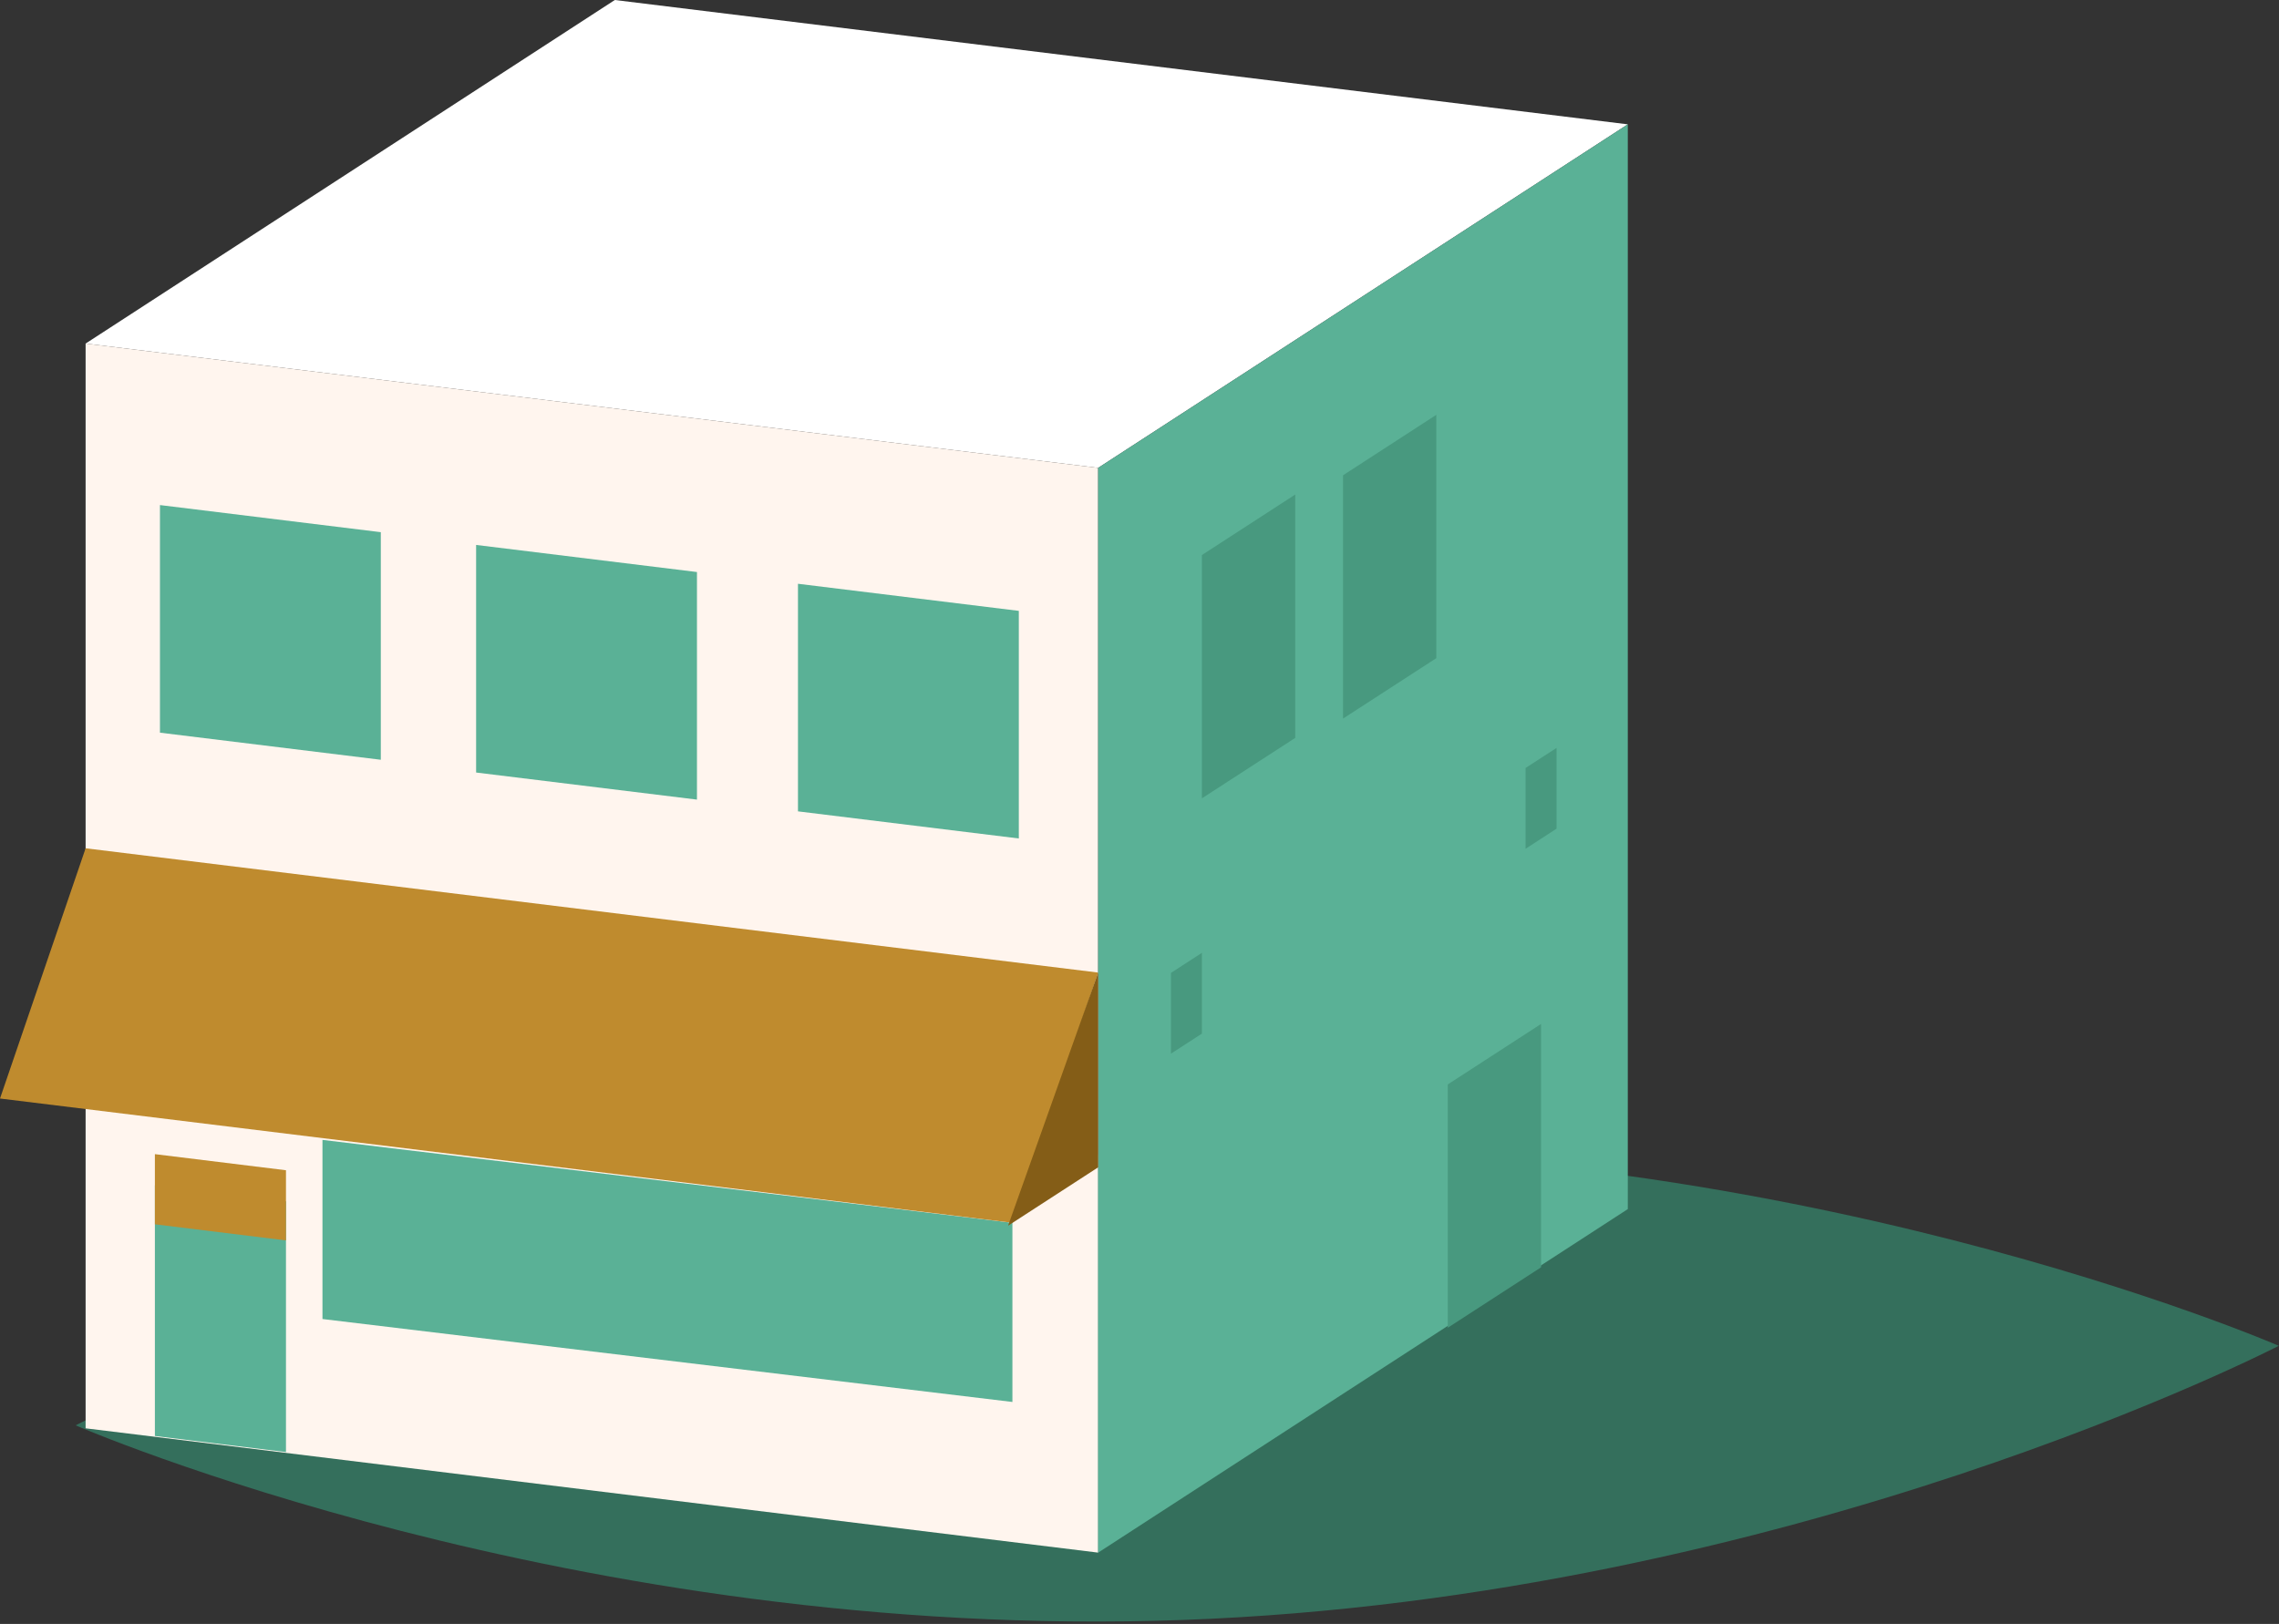
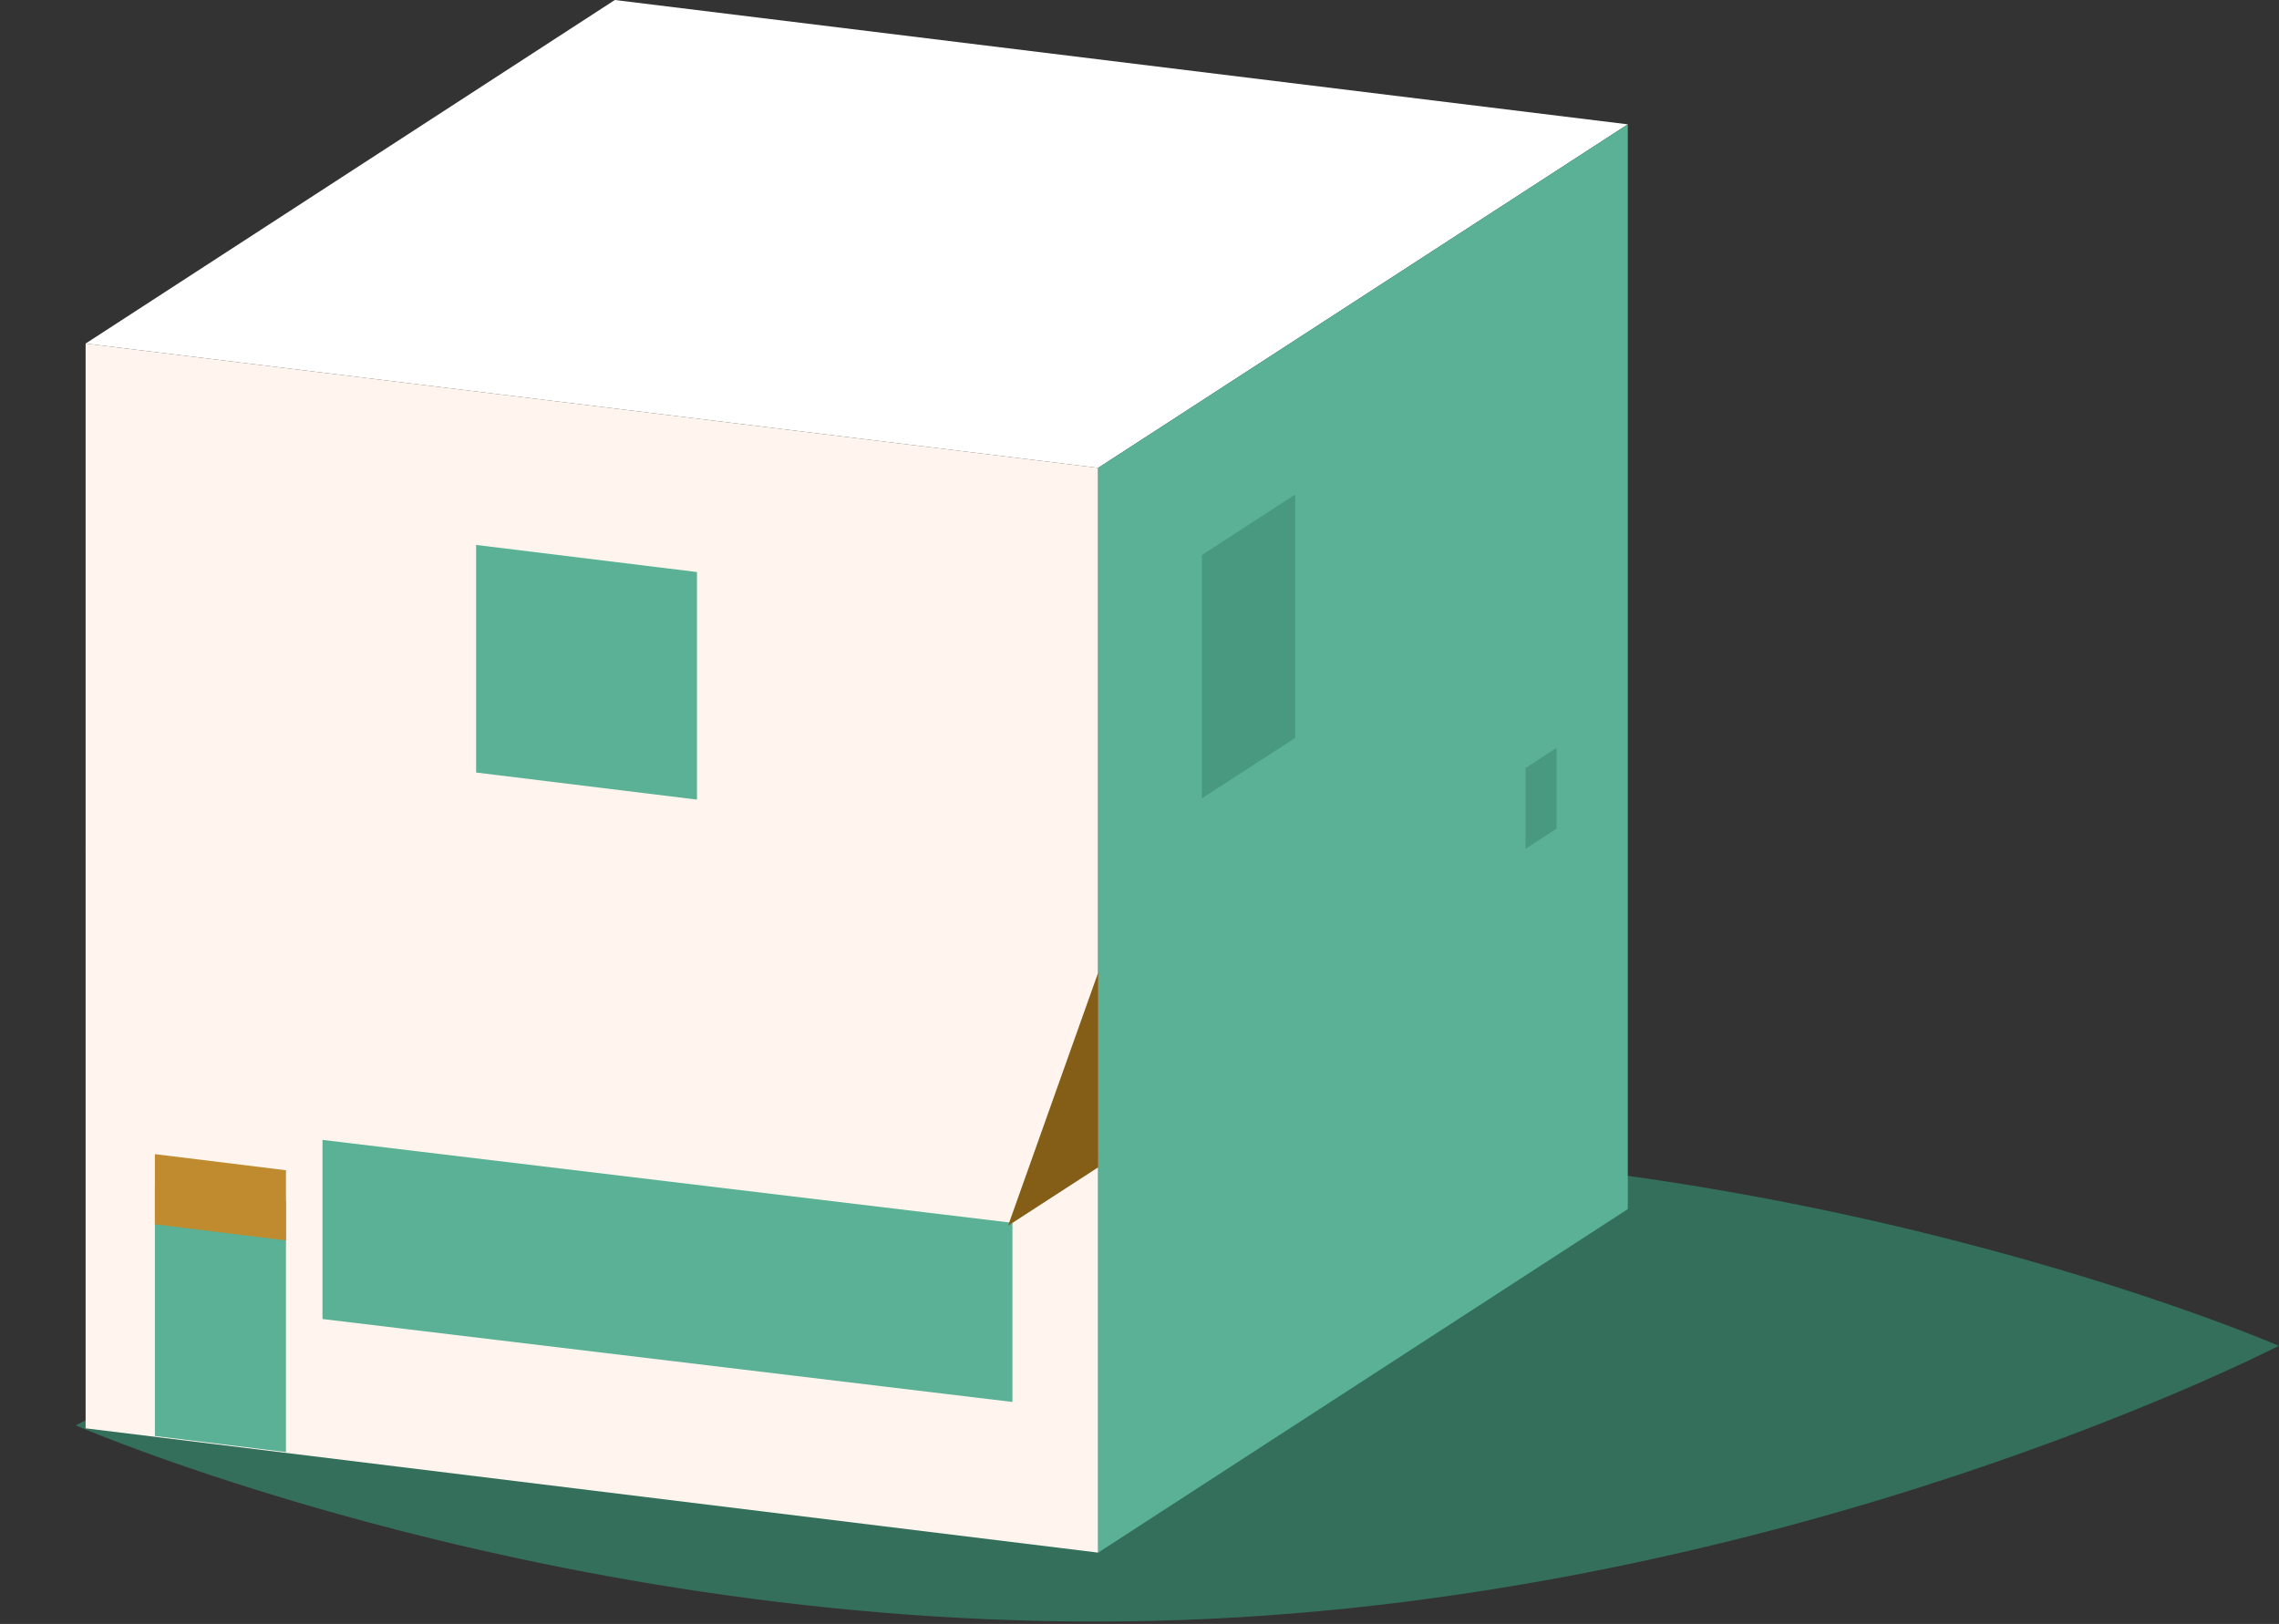
<svg xmlns="http://www.w3.org/2000/svg" width="100%" height="100%" viewBox="0 0 571 407" version="1.1" xml:space="preserve" style="fill-rule:evenodd;clip-rule:evenodd;stroke-linejoin:round;stroke-miterlimit:2;">
  <rect x="0" y="0" width="571" height="407" fill="#333333" stroke="none" />
  <g>
    <path d="M570.949,337.287c-0,-0 -122.223,63.211 -274.657,68.712c-152.437,5.51 -277.344,-48.782 -277.344,-48.782c0,0 122.21,-63.211 274.657,-68.728c152.424,-5.494 277.344,48.798 277.344,48.798" style="fill:#346f5c;fill-rule:nonzero;" />
    <path d="M21.449,86.102l253.693,31.154l132.7,-86.095l-253.799,-31.161l-132.594,86.102Z" style="fill:#fff;fill-rule:nonzero;" />
    <path d="M21.449,357.964l0,-271.863l253.693,31.154l0,271.863l-253.693,-31.154Z" style="fill:#fff5ee;fill-rule:nonzero;" />
    <path d="M80.793,330.574l0,-44.891l172.868,20.784l-0,44.895l-172.868,-20.788Z" style="fill:#5ab196;fill-rule:nonzero;" />
-     <path d="M-0,275.313l21.451,-62.715l253.693,31.15l-21.451,62.712l-253.693,-31.147Z" style="fill:#bf8b2e;fill-rule:nonzero;" />
-     <path d="M40.076,126.578l0,57.045l55.335,6.79l-0,-57.038l-55.335,-6.797Z" style="fill:#5ab196;fill-rule:nonzero;" />
-     <path d="M199.93,146.305l0,57.038l55.335,6.797l0,-57.044l-55.335,-6.791Z" style="fill:#5ab196;fill-rule:nonzero;" />
+     <path d="M-0,275.313l21.451,-62.715l253.693,31.15l-253.693,-31.147Z" style="fill:#bf8b2e;fill-rule:nonzero;" />
    <path d="M119.29,136.572l0,57.038l55.335,6.79l0,-57.038l-55.335,-6.79Z" style="fill:#5ab196;fill-rule:nonzero;" />
    <path d="M275.144,117.255l132.7,-86.095l-0,271.863l-132.7,86.096l-0,-271.864Z" style="fill:#5ab196;fill-rule:nonzero;" />
-     <path d="M362.734,271.784l23.377,-15.164l0,60.992l-23.377,15.15l-0,-60.978Z" style="fill:#48997f;fill-rule:nonzero;" />
    <path d="M301.144,139.098l23.374,-15.157l-0,60.992l-23.374,15.143l-0,-60.978Z" style="fill:#48997f;fill-rule:nonzero;" />
-     <path d="M336.496,119.117l23.374,-15.157l0,60.985l-23.374,15.151l0,-60.979Z" style="fill:#48997f;fill-rule:nonzero;" />
-     <path d="M293.383,243.827l7.76,-5.033l0,20.247l-7.76,5.027l0,-20.241Z" style="fill:#48997f;fill-rule:nonzero;" />
    <path d="M382.227,192.472l7.76,-5.027l-0,20.241l-7.76,5.033l-0,-20.247Z" style="fill:#48997f;fill-rule:nonzero;" />
    <path d="M38.806,359.891l0,-62.841l32.844,4.03l0,62.841l-32.844,-4.03Z" style="fill:#5ab196;fill-rule:nonzero;" />
    <path d="M38.806,289.252l32.844,4.036l0,17.584l-32.844,-4.037l0,-17.583Z" style="fill:#bf8b2e;fill-rule:nonzero;" />
    <path d="M275.144,243.749l-22.571,63.438l22.571,-14.633l-0,-48.805Z" style="fill:#845d17;fill-rule:nonzero;" />
  </g>
</svg>